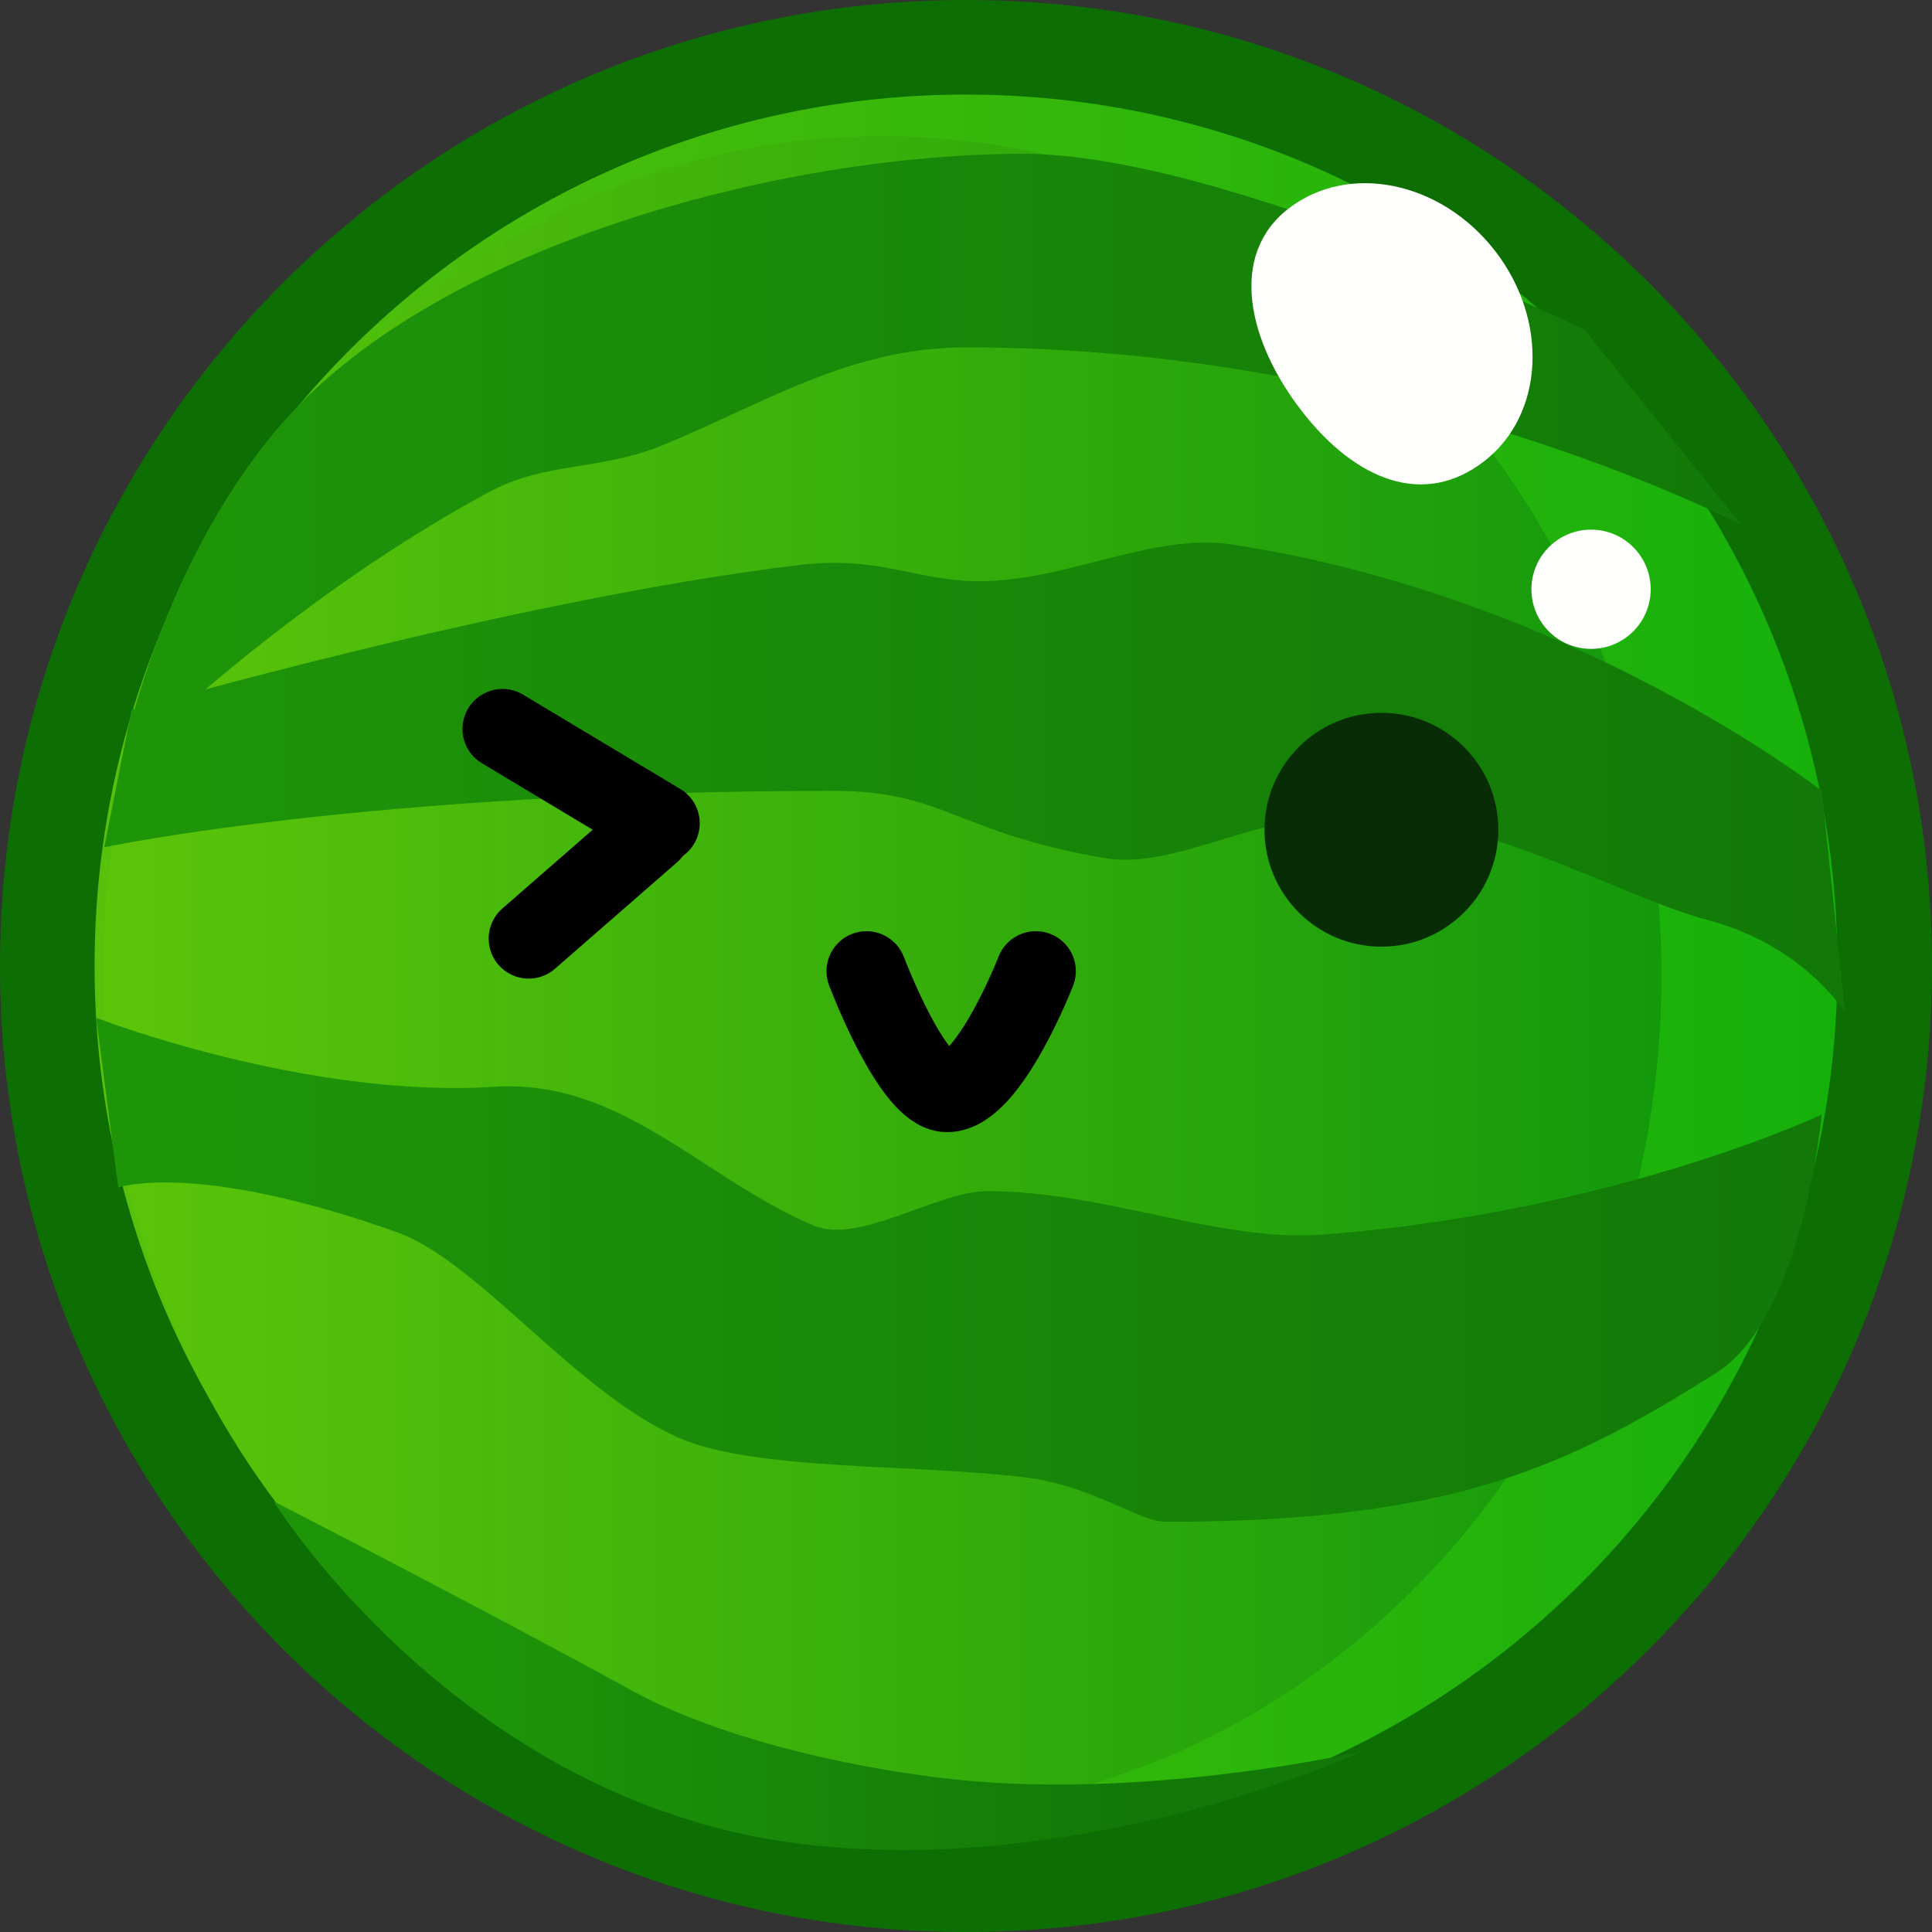
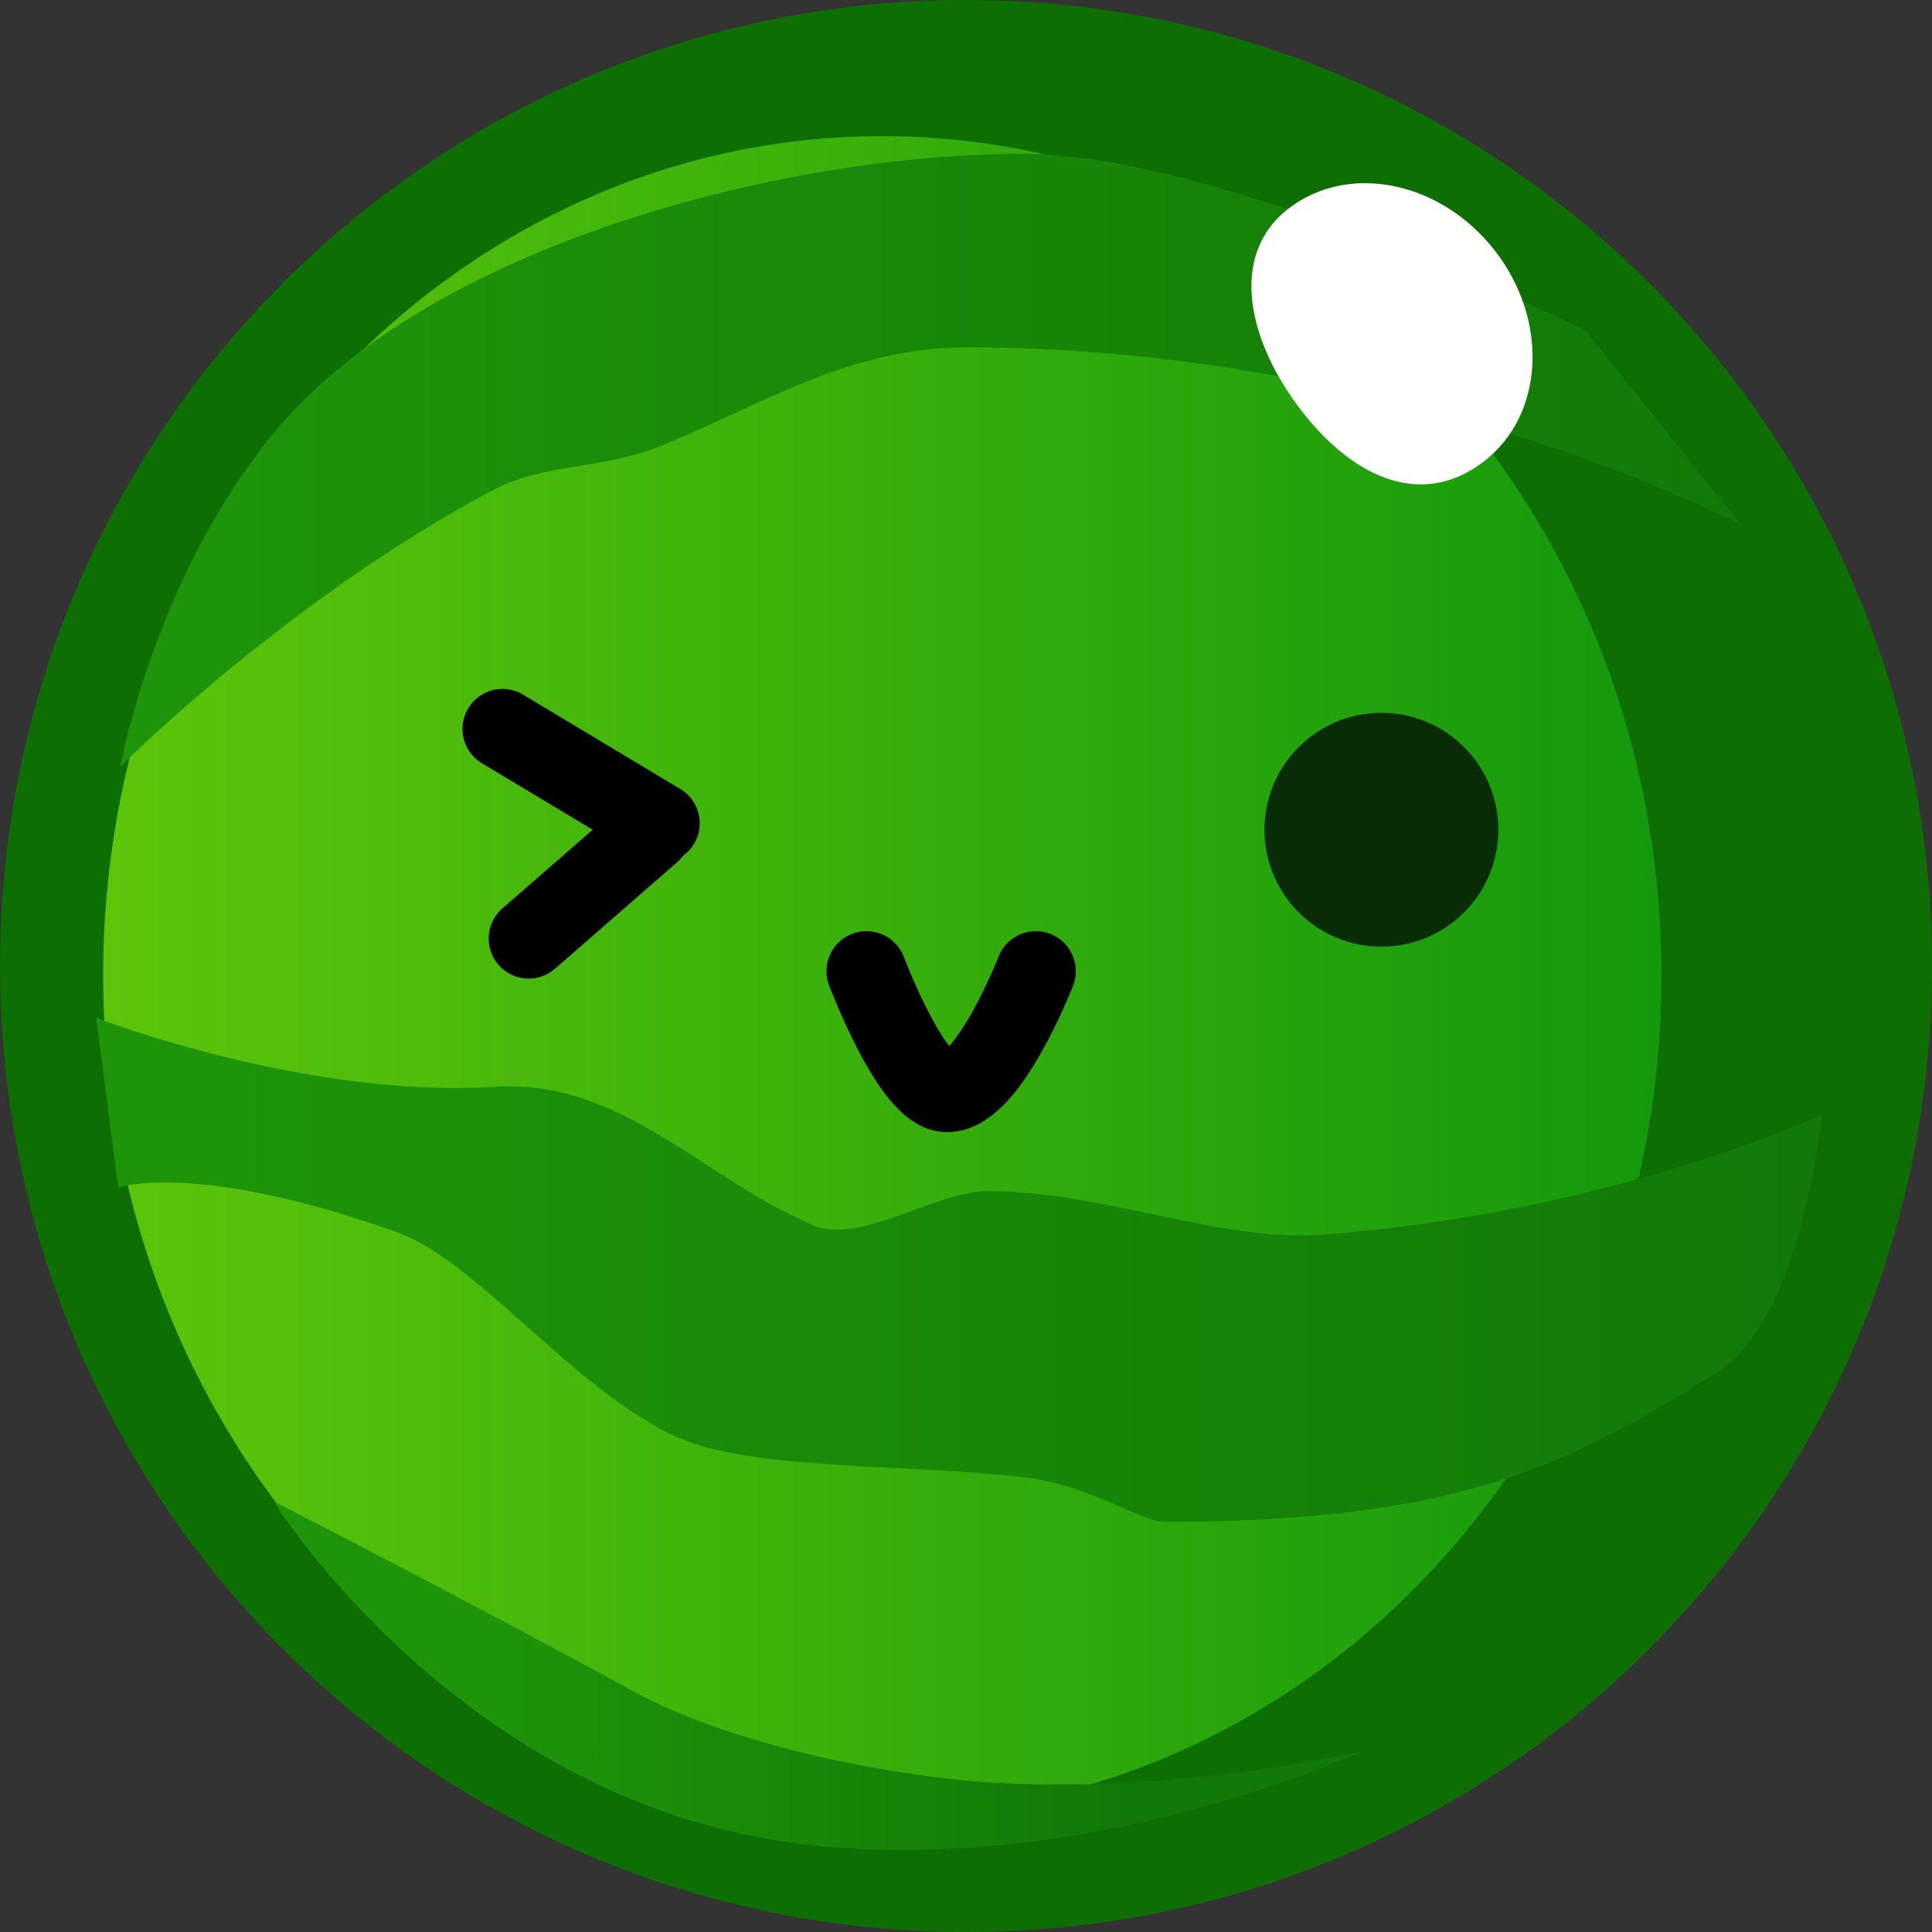
<svg xmlns="http://www.w3.org/2000/svg" version="1.1" width="96.599" height="96.599" viewBox="0,0,96.599,96.599">
  <rect x="0" y="0" width="96.599" height="96.599" fill="#333333" stroke="none" />
  <defs>
    <linearGradient x1="196.429" y1="180" x2="283.571" y2="180" gradientUnits="userSpaceOnUse" id="color-1">
      <stop offset="0" stop-color="#57c10c" />
      <stop offset="1" stop-color="#16b00b" />
    </linearGradient>
    <linearGradient x1="196.859" y1="180.47" x2="274.773" y2="180.47" gradientUnits="userSpaceOnUse" id="color-2">
      <stop offset="0" stop-color="#5cc50a" />
      <stop offset="1" stop-color="#14990c" />
    </linearGradient>
    <linearGradient x1="200.136" y1="191.057" x2="281.979" y2="191.057" gradientUnits="userSpaceOnUse" id="color-3">
      <stop offset="0" stop-color="#1e9509" />
      <stop offset="1" stop-color="#127908" />
    </linearGradient>
    <linearGradient x1="198.523" y1="171.242" x2="282.786" y2="171.242" gradientUnits="userSpaceOnUse" id="color-4">
      <stop offset="0" stop-color="#1e9509" />
      <stop offset="1" stop-color="#127908" />
    </linearGradient>
    <linearGradient x1="200.539" y1="143.02" x2="279.56" y2="143.02" gradientUnits="userSpaceOnUse" id="color-5">
      <stop offset="0" stop-color="#1e9509" />
      <stop offset="1" stop-color="#127908" />
    </linearGradient>
    <linearGradient x1="215.053" y1="214.828" x2="248.516" y2="214.828" gradientUnits="userSpaceOnUse" id="color-6">
      <stop offset="0" stop-color="#1e9509" />
      <stop offset="1" stop-color="#127908" />
    </linearGradient>
  </defs>
  <g transform="translate(-191.7,-131.7)">
    <g data-paper-data="{&quot;isPaintingLayer&quot;:true}" fill-rule="nonzero" stroke-linejoin="miter" stroke-miterlimit="10" stroke-dasharray="" stroke-dashoffset="0" style="mix-blend-mode: normal">
      <g stroke="none" stroke-width="0" stroke-linecap="butt">
        <path d="M191.7,180c0,-26.675 21.624,-48.3 48.3,-48.3c26.675,0 48.3,21.624 48.3,48.3c0,26.675 -21.624,48.3 -48.3,48.3c-26.675,0 -48.3,-21.624 -48.3,-48.3z" fill="#0d6e04" />
-         <path d="M196.429,180c0,-24.064 19.507,-43.571 43.571,-43.571c24.064,0 43.571,19.507 43.571,43.571c0,24.064 -19.507,43.571 -43.571,43.571c-24.064,0 -43.571,-19.507 -43.571,-43.571z" fill="url(#color-1)" />
      </g>
      <path d="M274.773,180.47c0,23.176 -17.442,41.963 -38.957,41.963c-21.515,0 -38.957,-18.788 -38.957,-41.963c0,-23.176 17.442,-41.963 38.957,-41.963c21.515,0 38.957,18.788 38.957,41.963z" fill="url(#color-2)" stroke="none" stroke-width="0" stroke-linecap="butt" />
      <path d="M282.786,187.429c0,0 -0.932,10.171 -5.261,12.904c-7.541,4.761 -13.24,7.456 -27.597,7.456c-1.225,0 -3.65,-1.825 -7.03,-2.228c-5.767,-0.687 -13.546,-0.315 -17.32,-1.996c-5.123,-2.282 -9.998,-8.817 -14.023,-10.252c-10.098,-3.598 -13.941,-2.238 -13.941,-2.238l-1.106,-8.485c0,0 10.459,4.055 19.929,3.449c6.335,-0.405 10.415,4.601 15.945,6.939c2.274,0.961 6.17,-1.72 8.676,-1.72c5.912,0 11.587,2.56 16.743,2.173c14.556,-1.093 24.985,-6.003 24.985,-6.003z" fill="url(#color-3)" stroke="none" stroke-width="0" stroke-linecap="butt" />
-       <path d="M282.786,171.242l1.168,11.084c0,0 -2.051,-3.338 -6.818,-4.61c-4.543,-1.212 -11.074,-5.243 -17.728,-5.266c-5.164,-0.018 -8.951,2.772 -12.529,2.148c-7.406,-1.293 -8.004,-3.355 -13.481,-3.355c-23.268,0 -36.487,2.822 -36.487,2.822l1.372,-6.879c0,0 19.077,-5.509 33.349,-7.233c4.057,-0.49 5.872,0.808 9.023,0.808c4.416,0 8.672,-2.445 12.672,-1.833c17.076,2.612 29.459,12.315 29.459,12.315z" fill="url(#color-4)" stroke="none" stroke-width="0" stroke-linecap="butt" />
      <path d="M278.754,157.938c0,0 -16.883,-8.87 -38.704,-8.87c-5.808,0 -9.91,2.695 -15.171,4.874c-3.179,1.317 -5.866,0.814 -8.753,2.373c-10.288,5.555 -18.409,13.717 -18.409,13.717c0,0 1.763,-9.698 7.868,-16.916c7.691,-9.094 25.122,-13.725 37.287,-13.725c9.967,0 28.073,8.808 28.073,8.808z" fill="url(#color-5)" stroke="none" stroke-width="0" stroke-linecap="butt" />
      <path d="M259.805,219.263c0,0 -13.702,6.369 -28.02,4.636c-17.081,-2.067 -26.408,-17.135 -26.408,-17.135c0,0 9.836,5.037 17.941,9.475c3.415,1.87 8.833,3.51 15.185,4.325c10.086,1.294 21.302,-1.301 21.302,-1.301z" fill="url(#color-6)" stroke="none" stroke-width="0" stroke-linecap="butt" />
      <path d="M266.442,144.231c2.707,3.484 2.471,8.196 -0.527,10.525c-2.998,2.329 -6.413,0.99 -9.12,-2.494c-2.707,-3.484 -3.68,-7.793 -0.683,-10.122c2.998,-2.329 7.622,-1.393 10.329,2.091z" fill="#fffffe" stroke="none" stroke-width="0" stroke-linecap="butt" />
-       <path d="M268.271,161.163c0,-1.646 1.334,-2.981 2.981,-2.981c1.646,0 2.981,1.334 2.981,2.981c0,1.646 -1.334,2.981 -2.981,2.981c-1.646,0 -2.981,-1.334 -2.981,-2.981z" fill="#fffffe" stroke="none" stroke-width="0" stroke-linecap="butt" />
      <path d="M254.924,173.187c0,-3.229 2.617,-5.846 5.846,-5.846c3.229,0 5.846,2.617 5.846,5.846c0,3.229 -2.617,5.846 -5.846,5.846c-3.229,0 -5.846,-2.617 -5.846,-5.846z" fill="#082d06" stroke="none" stroke-width="0" stroke-linecap="butt" />
      <g fill="none" stroke="#000000" stroke-width="4" stroke-linecap="round">
        <path d="M216.824,168.147l7.862,4.717" />
        <path d="M224.234,173.311l-6.1,5.319" />
      </g>
      <path d="M235.024,180.259c0,0 2.279,6.048 4.032,6.048c2.086,0 4.435,-6.048 4.435,-6.048" fill="none" stroke="#000000" stroke-width="4" stroke-linecap="round" />
    </g>
  </g>
</svg>